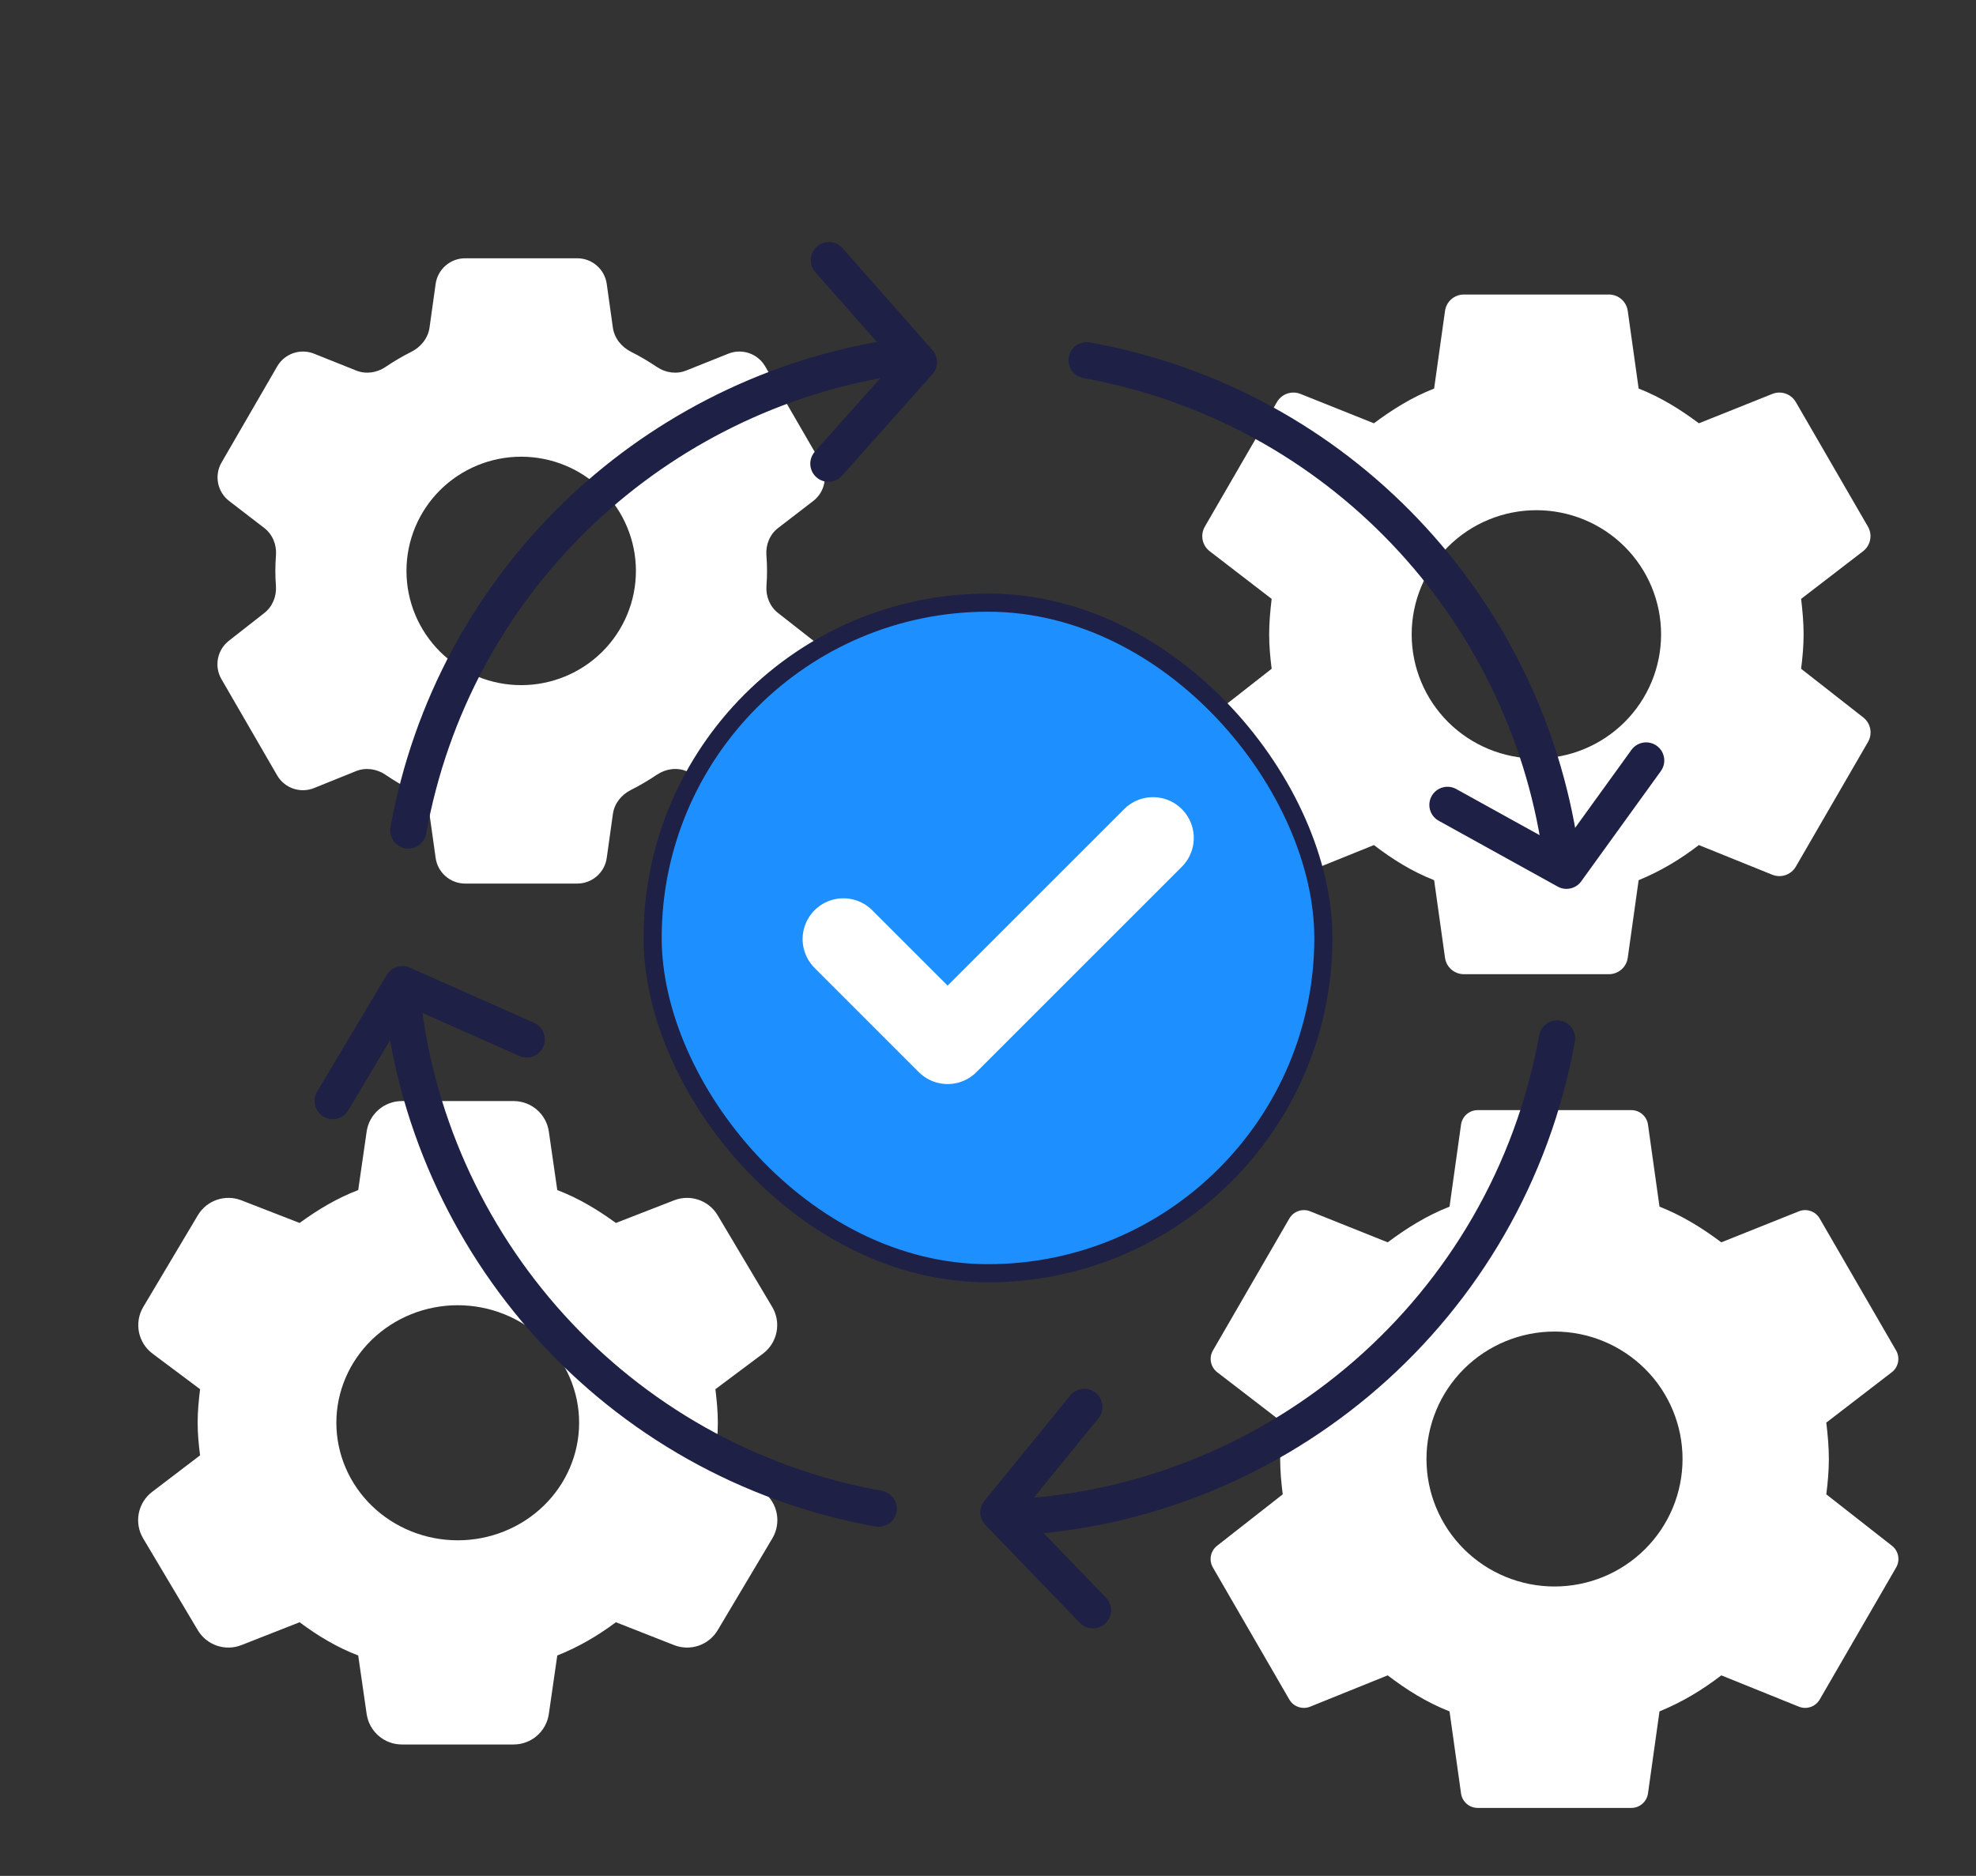
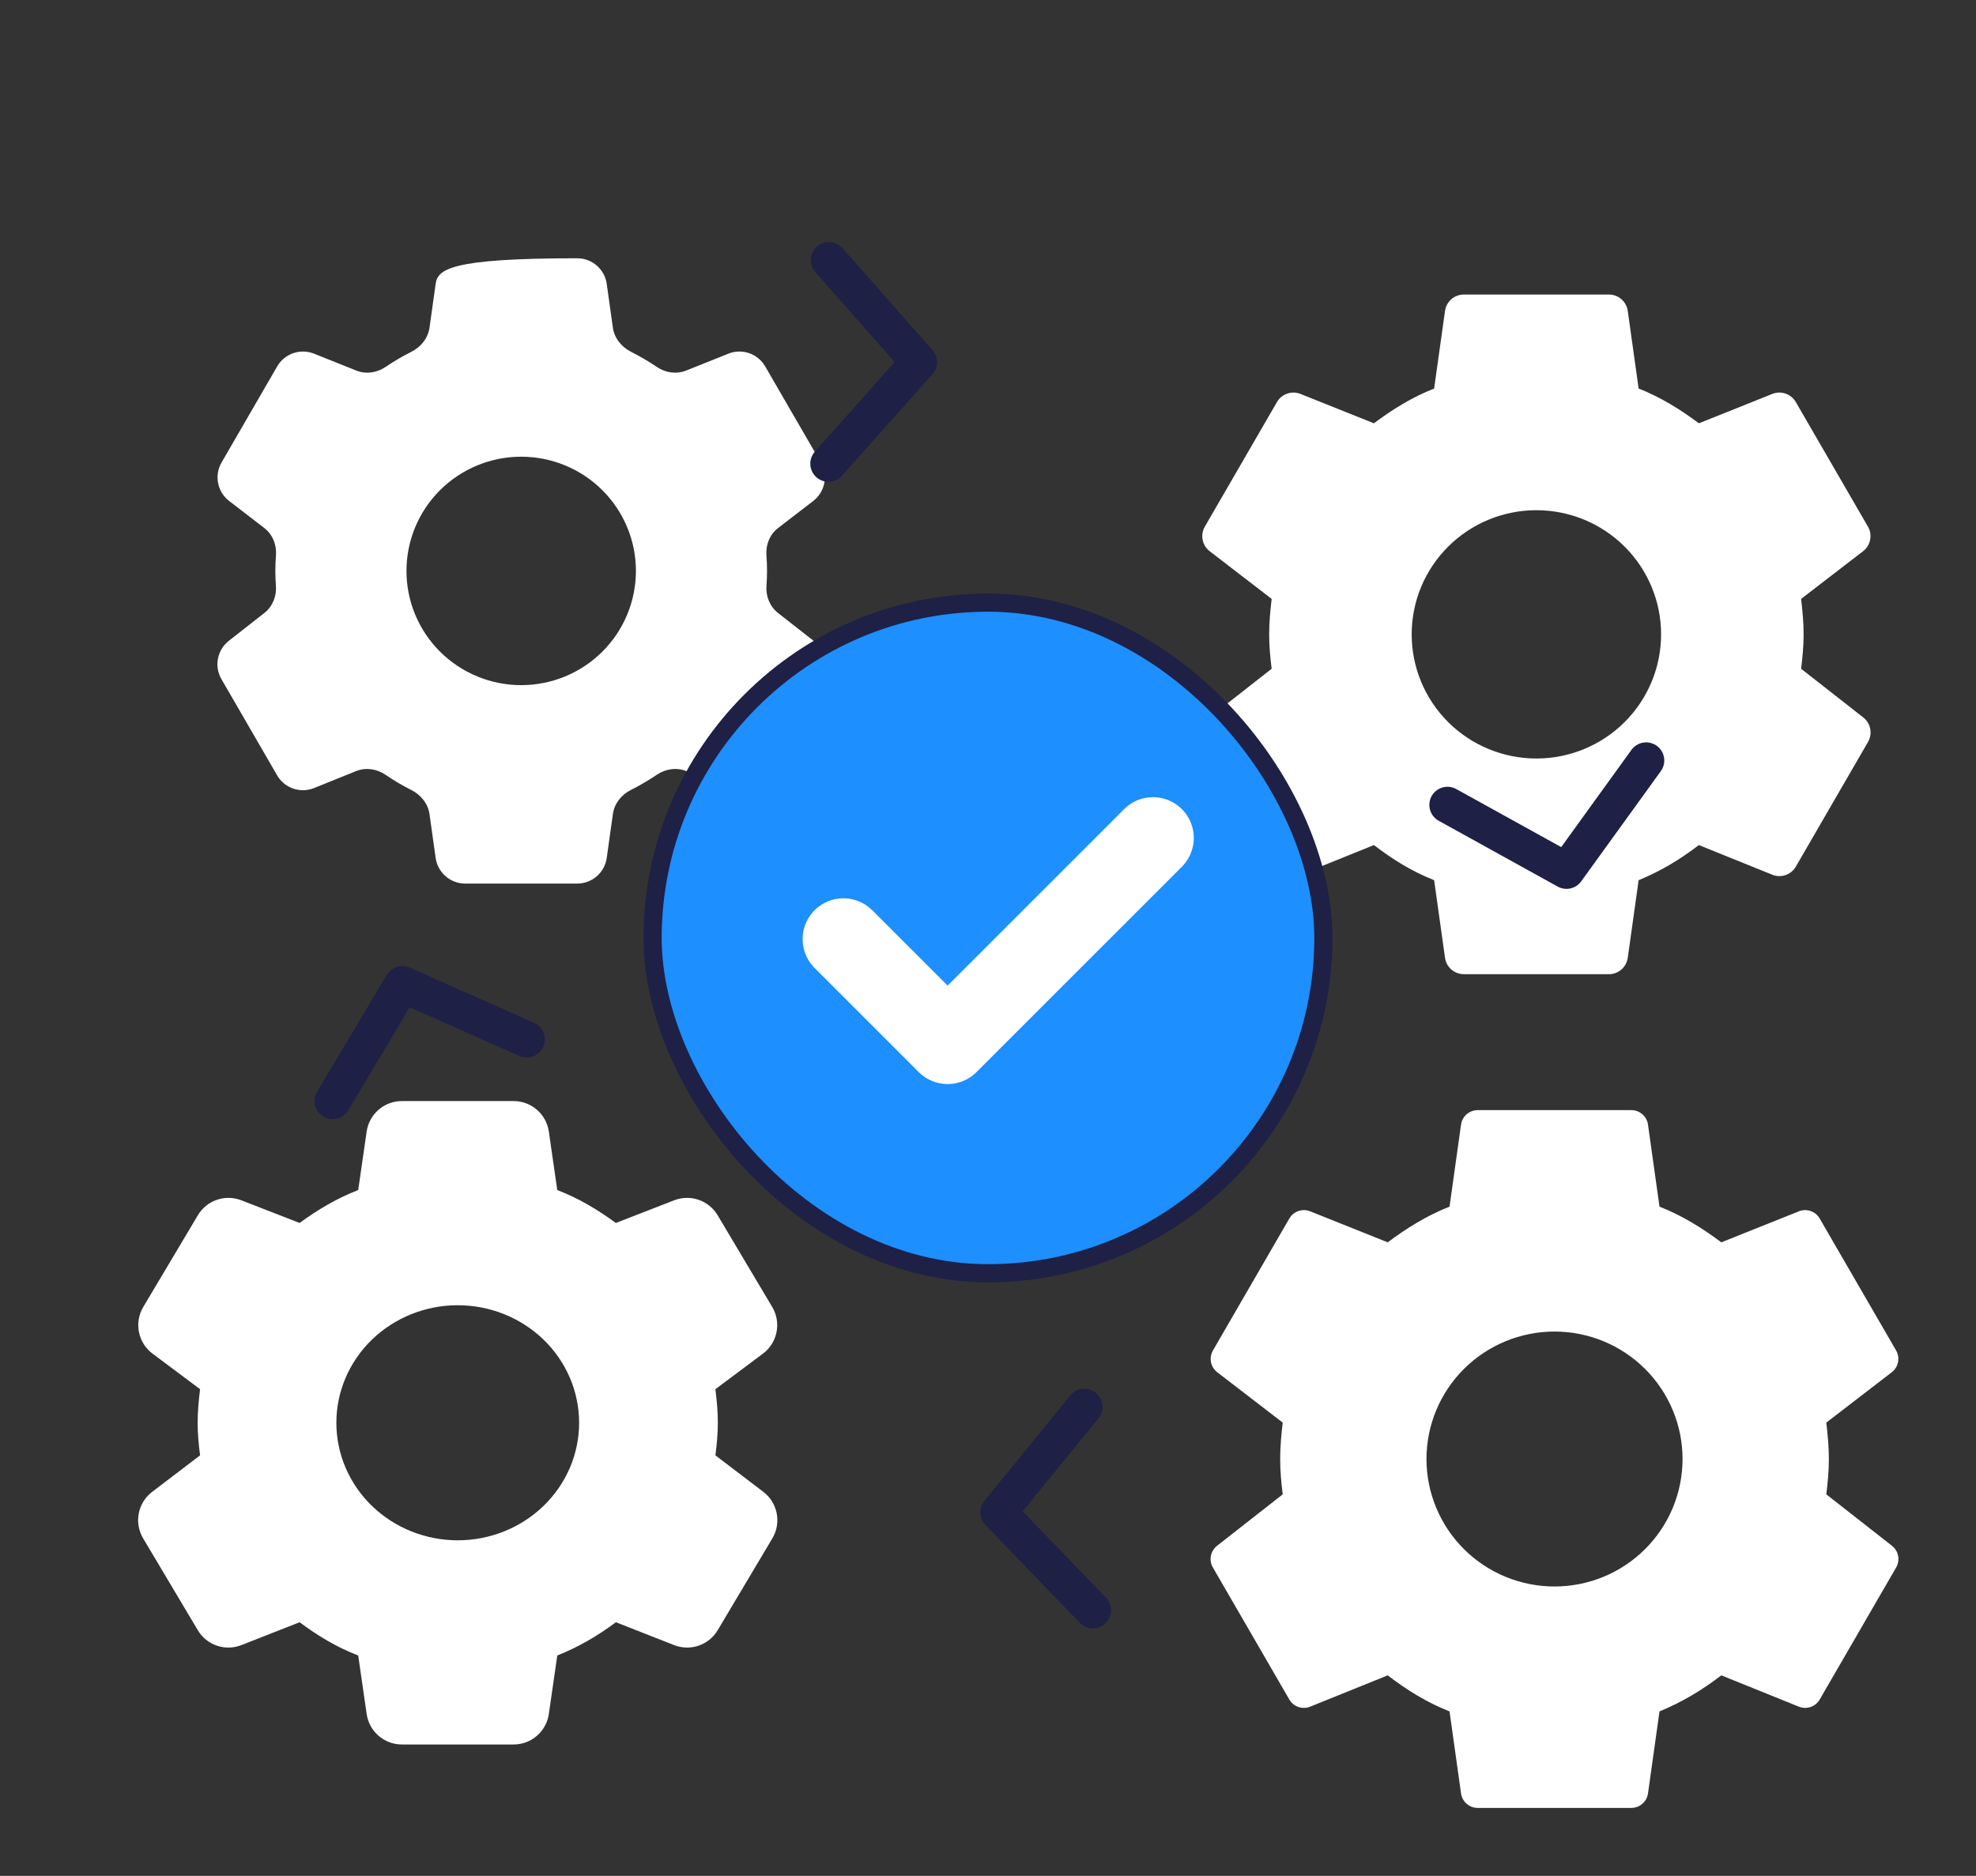
<svg xmlns="http://www.w3.org/2000/svg" width="218" height="207" viewBox="0 0 218 207" fill="none">
  <rect x="0" y="0" width="218" height="207" fill="#333333" stroke="none" />
  <path d="M50.5 169.97C46.949 169.97 43.542 168.603 41.031 166.171C38.52 163.739 37.109 160.44 37.109 157C37.109 153.56 38.52 150.261 41.031 147.829C43.542 145.397 46.949 144.03 50.5 144.03C54.051 144.03 57.458 145.397 59.969 147.829C62.48 150.261 63.891 153.56 63.891 157C63.891 160.44 62.48 163.739 59.969 166.171C57.458 168.603 54.051 169.97 50.5 169.97ZM78.927 160.594C79.08 159.409 79.195 158.223 79.195 157C79.195 155.777 79.08 154.554 78.927 153.294L84.171 149.371C85.779 148.167 86.22 145.944 85.193 144.218L79.174 134.103C78.192 132.454 76.163 131.755 74.375 132.451L67.947 134.951C65.957 133.506 63.891 132.246 61.481 131.32L60.55 124.867C60.272 122.934 58.616 121.5 56.663 121.5H44.337C42.384 121.5 40.728 122.934 40.45 124.867L39.519 131.32C37.109 132.246 35.043 133.506 33.053 134.951L26.625 132.451C24.837 131.755 22.808 132.454 21.826 134.103L15.807 144.218C14.78 145.944 15.221 148.167 16.829 149.371L22.073 153.294C21.92 154.554 21.805 155.777 21.805 157C21.805 158.223 21.92 159.409 22.073 160.594L16.786 164.623C15.198 165.833 14.771 168.041 15.791 169.756L21.821 179.887C22.805 181.541 24.841 182.238 26.632 181.534L33.053 179.011C35.043 180.494 37.109 181.754 39.519 182.68L40.45 189.133C40.728 191.066 42.384 192.5 44.337 192.5H56.663C58.616 192.5 60.272 191.066 60.55 189.133L61.481 182.68C63.891 181.717 65.957 180.494 67.947 179.011L74.368 181.534C76.159 182.238 78.195 181.541 79.179 179.887L85.209 169.756C86.23 168.04 85.802 165.833 84.214 164.623L78.927 160.594Z" fill="white" />
-   <path d="M57.5 75.604C54.143 75.604 50.924 74.276 48.55 71.913C46.176 69.549 44.843 66.343 44.843 63C44.843 59.657 46.176 56.451 48.55 54.087C50.924 51.724 54.143 50.396 57.5 50.396C60.857 50.396 64.076 51.724 66.45 54.087C68.824 56.451 70.157 59.657 70.157 63C70.157 66.343 68.824 69.549 66.45 71.913C64.076 74.276 60.857 75.604 57.5 75.604ZM85.835 67.641C84.926 66.929 84.475 65.793 84.559 64.641C84.599 64.1 84.623 63.554 84.623 63C84.623 62.42 84.597 61.839 84.553 61.255C84.468 60.101 84.931 58.967 85.848 58.261L89.716 55.285C91.023 54.28 91.383 52.462 90.557 51.035L84.419 40.432C83.602 39.019 81.871 38.421 80.356 39.027L75.701 40.889C74.638 41.313 73.439 41.144 72.489 40.506C71.575 39.892 70.629 39.326 69.626 38.825C68.568 38.295 67.777 37.319 67.613 36.147L66.938 31.329C66.71 29.707 65.322 28.5 63.684 28.5H51.316C49.678 28.5 48.29 29.707 48.062 31.329L47.387 36.147C47.223 37.319 46.432 38.295 45.374 38.825C44.371 39.326 43.425 39.892 42.511 40.506C41.561 41.144 40.361 41.313 39.299 40.889L34.644 39.027C33.129 38.421 31.398 39.019 30.581 40.432L24.443 51.035C23.617 52.462 23.977 54.28 25.284 55.285L29.152 58.261C30.069 58.967 30.532 60.101 30.447 61.255C30.403 61.839 30.377 62.42 30.377 63C30.377 63.554 30.401 64.1 30.441 64.641C30.525 65.793 30.074 66.929 29.165 67.641L25.248 70.71C23.959 71.72 23.61 73.525 24.43 74.943L30.576 85.56C31.395 86.976 33.133 87.573 34.65 86.96L39.27 85.094C40.348 84.659 41.567 84.838 42.528 85.492C43.438 86.111 44.377 86.675 45.374 87.175C46.432 87.705 47.223 88.681 47.387 89.853L48.062 94.671C48.29 96.293 49.678 97.5 51.316 97.5H63.684C65.322 97.5 66.71 96.293 66.938 94.671L67.617 89.823C67.779 88.667 68.55 87.699 69.594 87.176C70.601 86.67 71.551 86.107 72.469 85.488C73.433 84.838 74.652 84.659 75.73 85.094L80.35 86.96C81.868 87.573 83.605 86.976 84.424 85.56L90.57 74.943C91.39 73.525 91.041 71.72 89.752 70.71L85.835 67.641Z" fill="white" />
+   <path d="M57.5 75.604C54.143 75.604 50.924 74.276 48.55 71.913C46.176 69.549 44.843 66.343 44.843 63C44.843 59.657 46.176 56.451 48.55 54.087C50.924 51.724 54.143 50.396 57.5 50.396C60.857 50.396 64.076 51.724 66.45 54.087C68.824 56.451 70.157 59.657 70.157 63C70.157 66.343 68.824 69.549 66.45 71.913C64.076 74.276 60.857 75.604 57.5 75.604ZM85.835 67.641C84.926 66.929 84.475 65.793 84.559 64.641C84.599 64.1 84.623 63.554 84.623 63C84.623 62.42 84.597 61.839 84.553 61.255C84.468 60.101 84.931 58.967 85.848 58.261L89.716 55.285C91.023 54.28 91.383 52.462 90.557 51.035L84.419 40.432C83.602 39.019 81.871 38.421 80.356 39.027L75.701 40.889C74.638 41.313 73.439 41.144 72.489 40.506C71.575 39.892 70.629 39.326 69.626 38.825C68.568 38.295 67.777 37.319 67.613 36.147L66.938 31.329C66.71 29.707 65.322 28.5 63.684 28.5C49.678 28.5 48.29 29.707 48.062 31.329L47.387 36.147C47.223 37.319 46.432 38.295 45.374 38.825C44.371 39.326 43.425 39.892 42.511 40.506C41.561 41.144 40.361 41.313 39.299 40.889L34.644 39.027C33.129 38.421 31.398 39.019 30.581 40.432L24.443 51.035C23.617 52.462 23.977 54.28 25.284 55.285L29.152 58.261C30.069 58.967 30.532 60.101 30.447 61.255C30.403 61.839 30.377 62.42 30.377 63C30.377 63.554 30.401 64.1 30.441 64.641C30.525 65.793 30.074 66.929 29.165 67.641L25.248 70.71C23.959 71.72 23.61 73.525 24.43 74.943L30.576 85.56C31.395 86.976 33.133 87.573 34.65 86.96L39.27 85.094C40.348 84.659 41.567 84.838 42.528 85.492C43.438 86.111 44.377 86.675 45.374 87.175C46.432 87.705 47.223 88.681 47.387 89.853L48.062 94.671C48.29 96.293 49.678 97.5 51.316 97.5H63.684C65.322 97.5 66.71 96.293 66.938 94.671L67.617 89.823C67.779 88.667 68.55 87.699 69.594 87.176C70.601 86.67 71.551 86.107 72.469 85.488C73.433 84.838 74.652 84.659 75.73 85.094L80.35 86.96C81.868 87.573 83.605 86.976 84.424 85.56L90.57 74.943C91.39 73.525 91.041 71.72 89.752 70.71L85.835 67.641Z" fill="white" />
  <path d="M171.5 175.066C167.754 175.066 164.161 173.584 161.512 170.946C158.863 168.308 157.375 164.73 157.375 161C157.375 157.27 158.863 153.692 161.512 151.054C164.161 148.416 167.754 146.934 171.5 146.934C175.246 146.934 178.839 148.416 181.488 151.054C184.137 153.692 185.625 157.27 185.625 161C185.625 164.73 184.137 168.308 181.488 170.946C178.839 173.584 175.246 175.066 171.5 175.066ZM201.485 164.898C201.646 163.612 201.767 162.326 201.767 161C201.767 159.674 201.646 158.348 201.485 156.981L208.709 151.424C209.448 150.855 209.651 149.828 209.184 149.021L200.756 134.46C200.294 133.662 199.316 133.324 198.459 133.666L189.903 137.088C187.804 135.521 185.625 134.154 183.082 133.15L181.813 124.1C181.685 123.182 180.9 122.5 179.974 122.5H163.026C162.1 122.5 161.315 123.182 161.187 124.1L159.918 133.15C157.375 134.154 155.196 135.521 153.097 137.088L144.541 133.666C143.684 133.324 142.706 133.662 142.244 134.46L133.816 149.021C133.349 149.828 133.552 150.855 134.291 151.424L141.515 156.981C141.354 158.348 141.233 159.674 141.233 161C141.233 162.326 141.354 163.612 141.515 164.898L134.271 170.574C133.542 171.145 133.345 172.165 133.809 172.967L142.241 187.535C142.704 188.335 143.686 188.673 144.544 188.327L153.097 184.872C155.196 186.479 157.375 187.846 159.918 188.85L161.187 197.9C161.315 198.818 162.1 199.5 163.026 199.5H179.974C180.9 199.5 181.685 198.818 181.813 197.9L183.082 188.85C185.625 187.805 187.804 186.479 189.903 184.872L198.456 188.327C199.314 188.673 200.296 188.335 200.759 187.535L209.191 172.967C209.655 172.165 209.458 171.145 208.729 170.574L201.485 164.898Z" fill="white" />
  <path d="M169.5 83.7C165.851 83.7 162.352 82.257 159.772 79.688C157.192 77.118 155.742 73.634 155.742 70C155.742 66.366 157.192 62.882 159.772 60.312C162.352 57.743 165.851 56.3 169.5 56.3C173.149 56.3 176.648 57.743 179.228 60.312C181.808 62.882 183.258 66.366 183.258 70C183.258 73.634 181.808 77.118 179.228 79.688C176.648 82.257 173.149 83.7 169.5 83.7ZM198.706 73.797C198.863 72.544 198.981 71.292 198.981 70C198.981 68.708 198.863 67.416 198.706 66.086L205.541 60.827C206.376 60.185 206.606 59.024 206.078 58.112L198.122 44.367C197.6 43.464 196.494 43.082 195.526 43.469L187.425 46.709C185.38 45.183 183.258 43.852 180.781 42.873L179.58 34.307C179.435 33.271 178.549 32.5 177.502 32.5H161.498C160.451 32.5 159.565 33.271 159.42 34.307L158.219 42.873C155.742 43.852 153.619 45.183 151.575 46.709L143.474 43.469C142.506 43.082 141.4 43.464 140.878 44.367L132.922 58.112C132.394 59.024 132.624 60.185 133.459 60.827L140.294 66.086C140.137 67.416 140.019 68.708 140.019 70C140.019 71.292 140.137 72.544 140.294 73.797L133.436 79.17C132.612 79.815 132.39 80.968 132.914 81.874L140.875 95.628C141.399 96.533 142.508 96.914 143.477 96.523L151.575 93.252C153.619 94.817 155.742 96.148 158.219 97.127L159.42 105.693C159.565 106.729 160.451 107.5 161.498 107.5H177.502C178.549 107.5 179.435 106.729 179.58 105.693L180.781 97.127C183.258 96.109 185.38 94.817 187.425 93.252L195.523 96.523C196.492 96.914 197.601 96.533 198.125 95.628L206.086 81.874C206.61 80.968 206.388 79.815 205.564 79.17L198.706 73.797Z" fill="white" />
  <path d="M91.394 51.166L101.378 39.962L91.451 28.707" stroke="#1E2045" stroke-width="4" stroke-linecap="round" stroke-linejoin="round" />
  <path d="M159.691 88.819L172.822 96.085L181.609 83.919" stroke="#1E2045" stroke-width="4" stroke-linecap="round" stroke-linejoin="round" />
  <path d="M119.627 155.248L110.153 166.886L120.572 177.687" stroke="#1E2045" stroke-width="4" stroke-linecap="round" stroke-linejoin="round" />
  <path d="M58.106 114.692L44.39 108.604L36.702 121.492" stroke="#1E2045" stroke-width="4" stroke-linecap="round" stroke-linejoin="round" />
-   <path d="M171.778 114.593C166.352 144.556 141.008 165.895 111.867 167.435M96.937 166.482C67.894 161.222 46.953 137.25 44.292 109.243M45.047 91.641C49.997 64.312 71.515 44.157 97.372 39.656M119.889 39.751C147.781 44.803 168.201 67.114 172.132 93.681" stroke="#1E2045" stroke-width="4" stroke-linecap="round" stroke-linejoin="round" />
  <rect x="72" y="66.5" width="74" height="74" rx="37" fill="#1D8FFF" />
  <rect x="72" y="66.5" width="74" height="74" rx="37" stroke="#1E2045" stroke-width="2" />
  <path d="M93.047 103.625L104.545 115.123L117.492 102.175L123.966 95.702L127.202 92.465" stroke="white" stroke-width="9" stroke-linecap="round" stroke-linejoin="round" />
</svg>